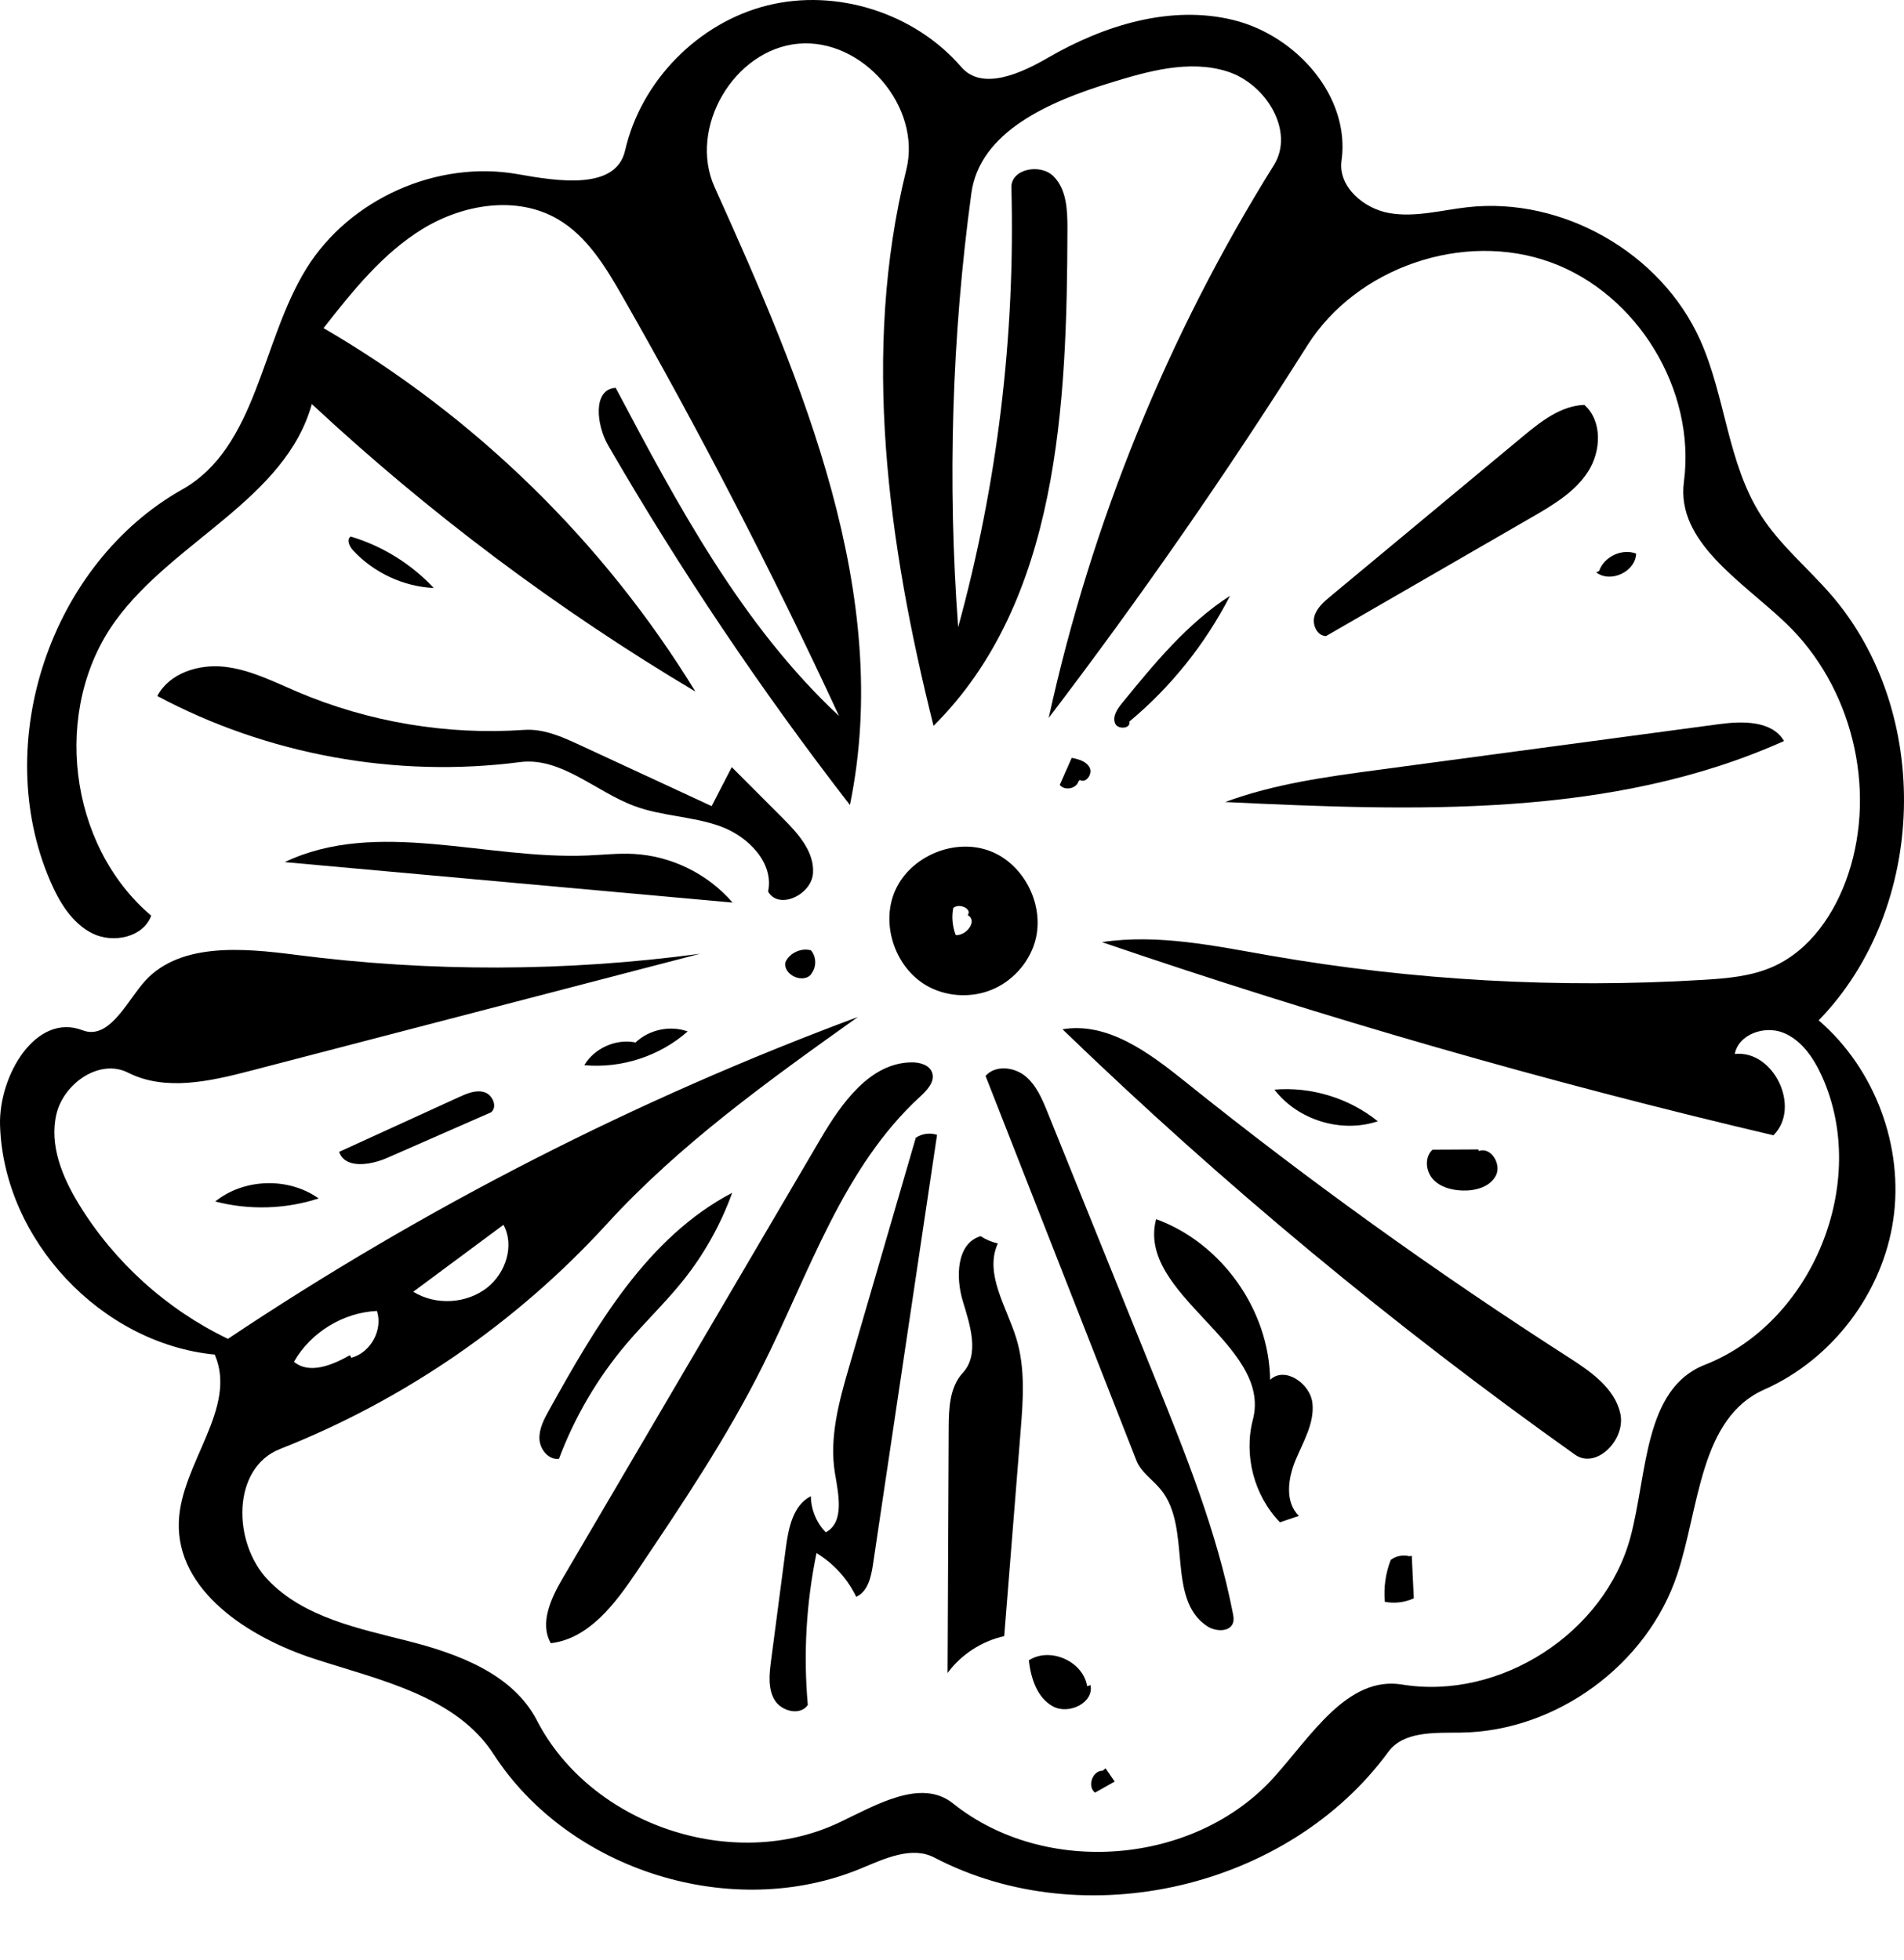
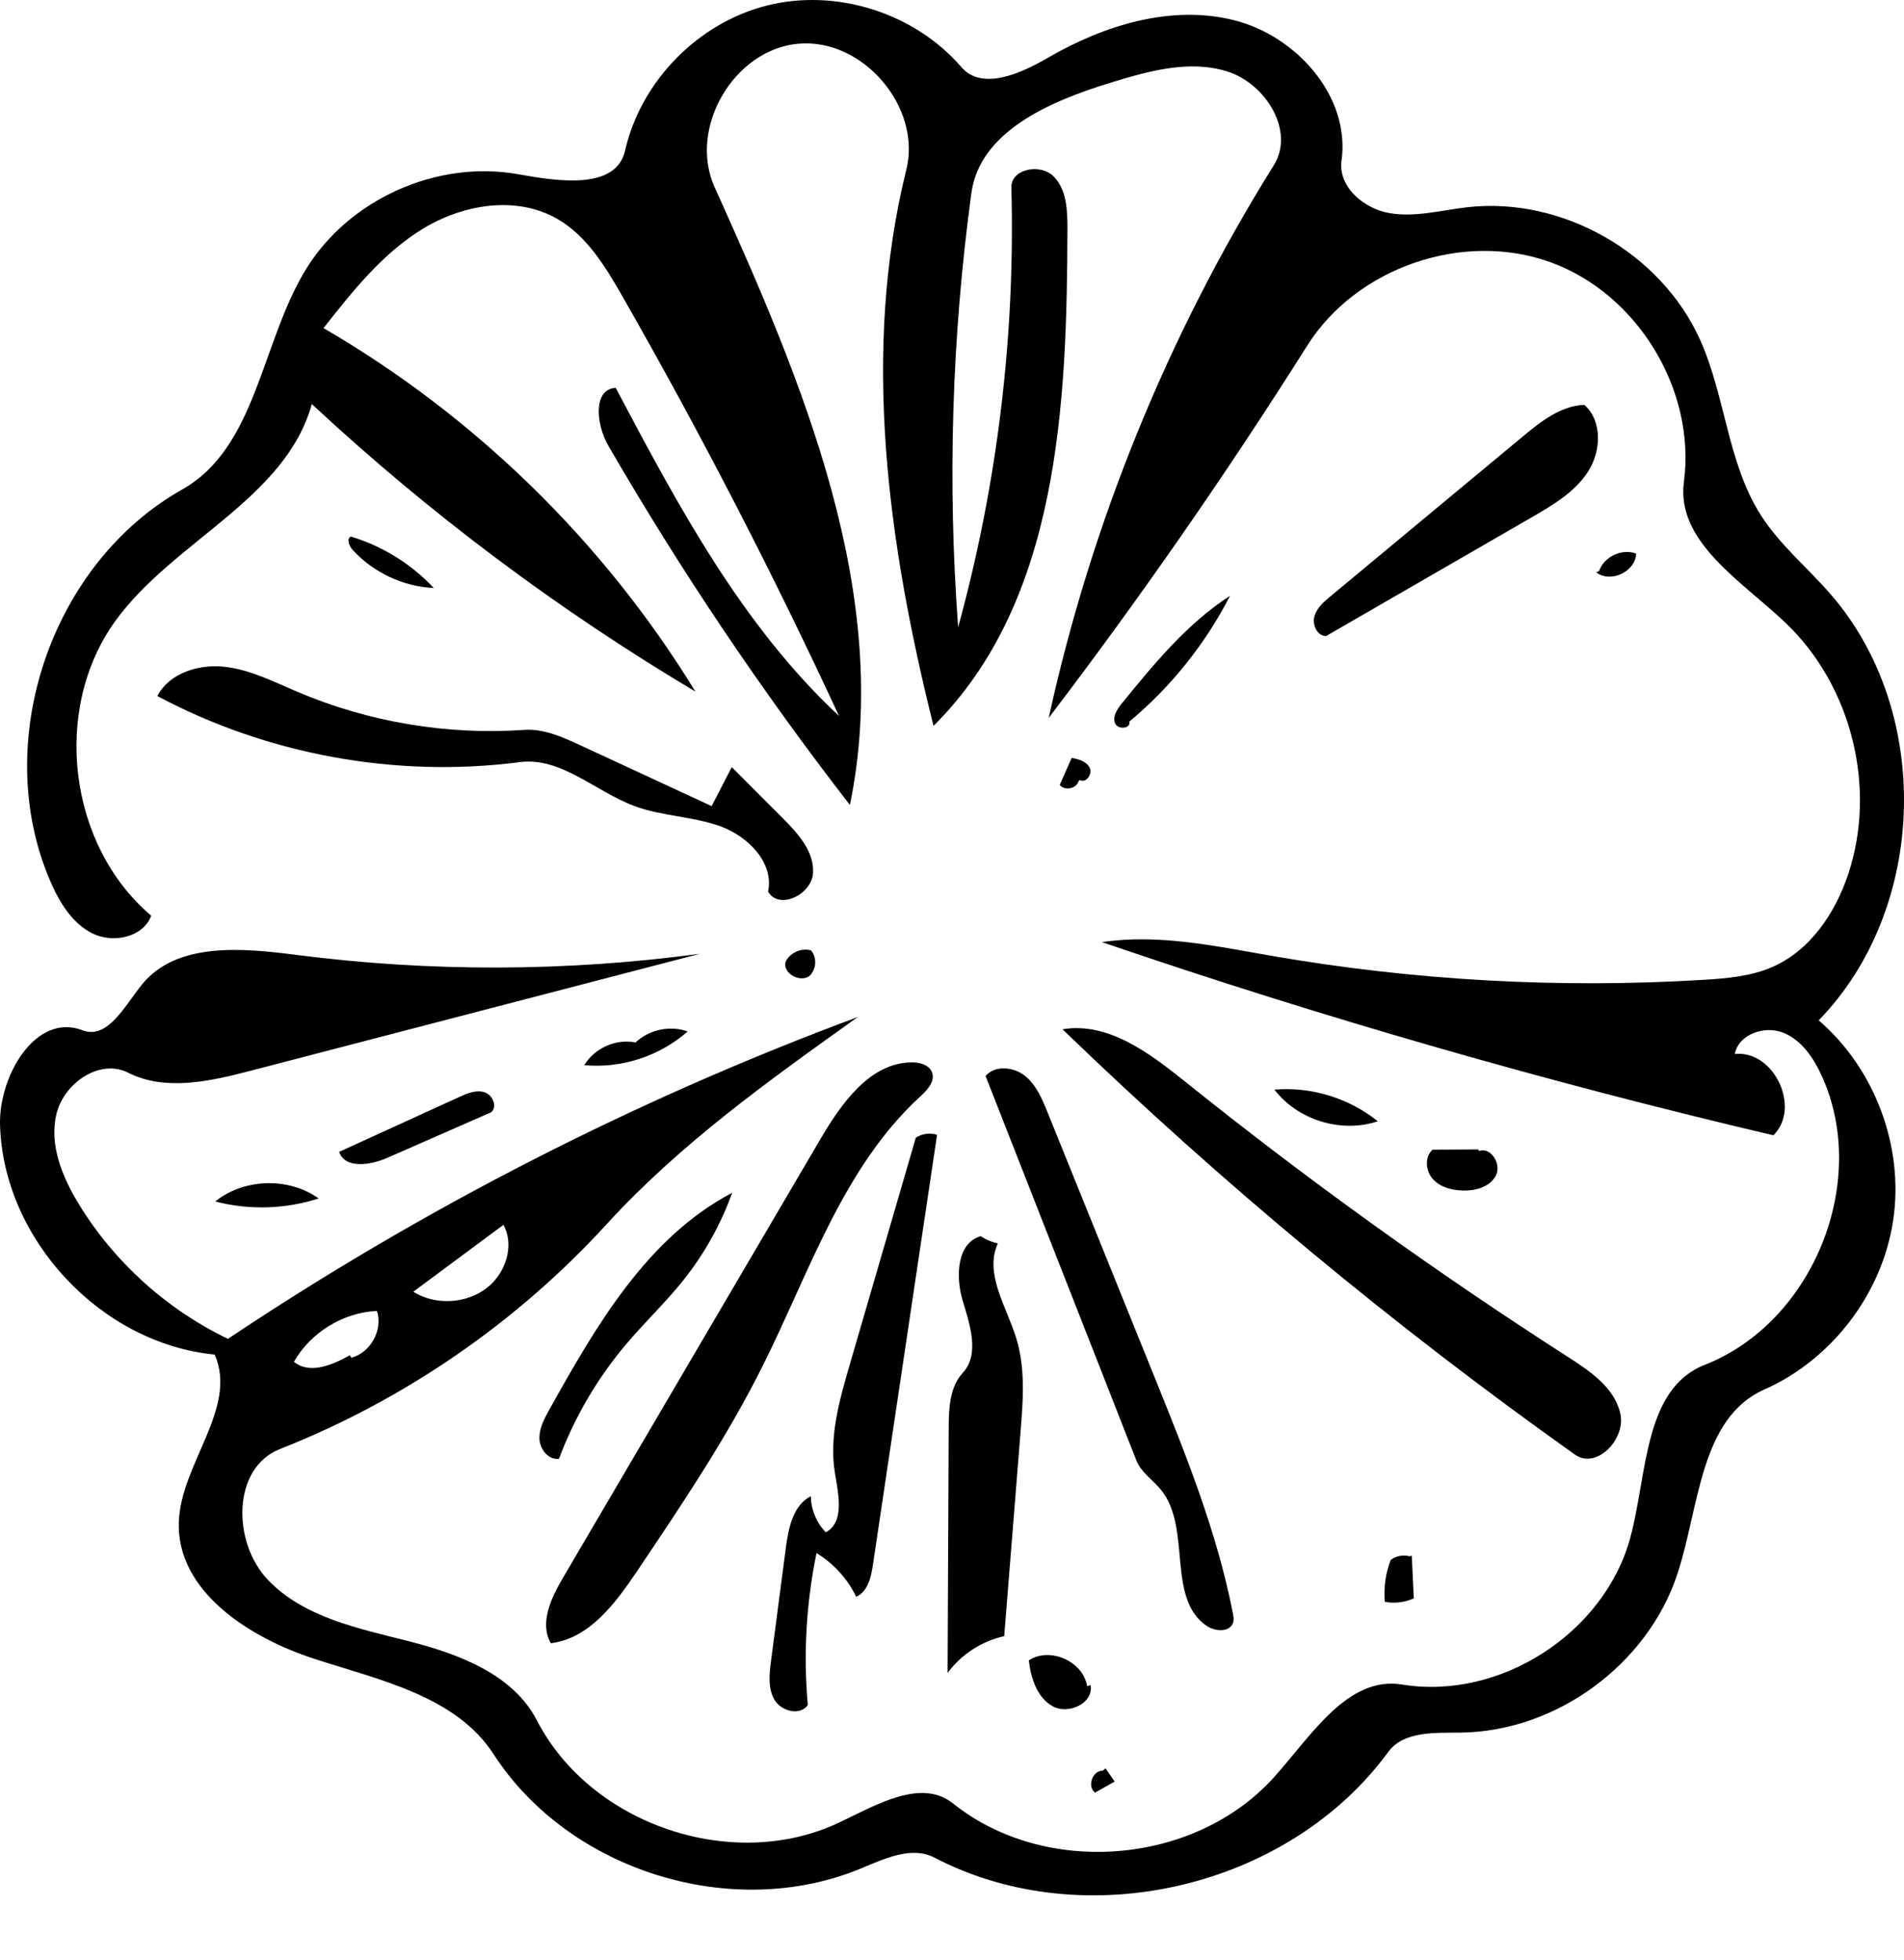
<svg xmlns="http://www.w3.org/2000/svg" xmlns:ns1="http://adobe.com/products/shape" version="1.1" id="Contours" x="0px" y="0px" width="248.207px" height="255.521px" viewBox="0 0 248.207 255.521" style="enable-background:new 0 0 248.207 255.521;" xml:space="preserve">
  <desc>
    <ns1:version>1.1.2</ns1:version>
    <ns1:captureDetail>1.000000</ns1:captureDetail>
    <ns1:source>2</ns1:source>
  </desc>
  <path d="M27.991,176.618c-14.832-1.447-27.509-14.979-27.985-29.874c-0.207-6.495,4.682-14.749,10.746-12.414  c3.304,1.272,5.527-3.232,7.765-5.976c4.521-5.546,13.025-4.765,20.122-3.85c17.44,2.247,35.176,2.198,52.604-0.145  c-19.54,5.088-39.08,10.176-58.621,15.264c-5.262,1.37-11.082,2.69-15.933,0.234c-3.691-1.869-8.378,1.38-9.334,5.406  c-0.956,4.026,0.763,8.203,2.92,11.734c4.615,7.558,11.456,13.739,19.441,17.568c25.618-17.12,53.241-31.237,82.124-41.968  c-11.544,8.229-23.182,16.542-32.744,27.008c-11.728,12.837-26.419,22.951-42.597,29.324c-6.287,2.477-6.226,12.212-1.549,17.089  c4.678,4.877,11.777,6.304,18.326,7.969c6.549,1.666,13.616,4.322,16.715,10.327c7.033,13.631,25.574,19.888,39.429,13.305  c4.802-2.282,10.664-5.801,14.815-2.479c12.031,9.629,31.489,8.055,41.815-3.382c4.851-5.371,9.587-13.287,16.729-12.119  c12.779,2.088,26.417-6.719,29.77-19.227c2.211-8.247,1.728-19.335,9.677-22.454c14.09-5.529,21.526-23.811,15.295-37.605  c-1.077-2.385-2.653-4.757-5.089-5.714s-5.794,0.217-6.285,2.787c5.091-0.56,8.686,7.008,5.035,10.599  c-29.566-6.948-58.789-15.357-87.527-25.185c7.318-1.102,14.732,0.503,22.023,1.771c18.572,3.228,37.521,4.287,56.337,3.148  c3.079-0.186,6.223-0.447,9.047-1.686c4.912-2.155,8.184-7.015,9.877-12.105c3.741-11.245,0.449-24.511-8.113-32.702  c-5.73-5.481-14.347-10.586-13.309-18.447c1.58-11.968-6.054-24.526-17.406-28.633c-11.352-4.106-25.254,0.661-31.695,10.871  C159.9,61.725,148.65,77.928,136.71,93.605c5.576-25.462,15.551-49.954,29.35-72.067c2.774-4.446-1.053-10.624-6.048-12.212  s-10.386-0.039-15.395,1.506c-7.77,2.396-16.895,6.306-17.99,14.363c-2.548,18.73-3.126,37.729-1.722,56.58  c5.114-18.628,7.46-38.014,6.938-57.324c-0.066-2.428,3.759-3.18,5.484-1.472c1.726,1.709,1.83,4.417,1.824,6.846  c-0.054,23.001-1.138,48.607-17.456,64.818c-5.934-23.719-9.431-48.789-3.547-72.519c2.029-8.183-5.694-17.185-14.09-16.424  C95.663,6.461,89.685,16.706,93.153,24.39c11.507,25.503,23.286,53.166,17.643,80.569C99.257,90.058,88.72,74.382,79.279,58.072  c-1.526-2.636-2.057-7.312,0.982-7.506c8.106,15.327,16.444,30.96,29.118,42.792C100.761,74.753,91.35,56.515,81.18,38.71  c-2.223-3.893-4.652-7.938-8.538-10.174c-5.324-3.064-12.265-1.912-17.51,1.286c-5.245,3.198-9.16,8.13-12.959,12.958  c19.742,11.469,36.566,27.915,48.48,47.391C72.717,79.499,55.923,66.908,40.65,52.683c-3.45,12.405-18.022,17.826-25.587,28.245  c-8.345,11.493-6.193,29.289,4.65,38.462c-1.036,2.815-4.939,3.65-7.633,2.328c-2.692-1.323-4.347-4.098-5.534-6.853  c-7.787-18.056,0.072-41.379,17.198-51.04c9.786-5.52,10.283-19.28,16.208-28.827c5.632-9.073,17.047-14.162,27.56-12.286  c5.243,0.936,12.79,2.111,13.974-3.082c2.068-9.068,9.536-16.683,18.562-18.926c9.026-2.244,19.19,0.989,25.264,8.034  c2.705,3.138,7.734,0.859,11.318-1.219c7.299-4.232,16.005-6.931,24.193-4.898c8.188,2.033,15.229,9.965,14.062,18.321  c-0.473,3.387,2.878,6.264,6.249,6.844c3.37,0.58,6.787-0.39,10.186-0.771c12.371-1.386,25.23,5.961,30.318,17.322  c3.308,7.386,3.562,16.043,7.924,22.859c2.456,3.838,6.04,6.796,9.035,10.23c13.392,15.354,12.694,41.006-1.512,55.611  c7.329,6.295,11.126,16.46,9.719,26.02c-1.407,9.559-7.974,18.198-16.807,22.114c-8.411,3.729-8.45,15.311-11.33,24.049  c-3.899,11.827-15.794,20.538-28.247,20.684c-3.395,0.04-7.444-0.214-9.45,2.526c-13.031,17.791-39.609,23.979-59.158,13.771  c-2.967-1.549-6.494,0.137-9.585,1.42c-16.756,6.951-38.027,0.332-47.88-14.9c-4.899-7.574-14.786-9.649-23.366-12.434  c-8.581-2.785-18.013-8.879-17.667-17.894C23.606,190.794,31.028,183.59,27.991,176.618 M53.874,168.423  c2.929,1.827,7.002,1.583,9.693-0.579c2.371-1.906,3.533-5.48,2.061-8.143C61.71,162.609,57.792,165.516,53.874,168.423   M45.798,177.029c2.514-0.654,4.145-3.633,3.339-6.103c-4.408,0.205-8.633,2.794-10.817,6.628c1.998,1.681,5.012,0.438,7.283-0.851  L45.798,177.029z" />
  <path d="M138.509,134.204c5.873-0.99,11.28,3.046,15.924,6.775c16.033,12.875,32.75,24.898,50.056,36.004  c2.879,1.848,6.024,4.014,6.744,7.358c0.719,3.344-3.132,7.3-5.921,5.319C181.696,172.884,159.344,154.33,138.509,134.204z" />
  <path d="M82.971,204.968c-2.794,4.151-6.199,8.692-11.168,9.28c-1.507-2.643,0.054-5.917,1.594-8.542  c11.181-19.057,22.362-38.114,33.544-57.171c2.761-4.705,6.497-10.003,11.952-10.019c1.042-0.003,2.259,0.342,2.612,1.323  c0.421,1.166-0.631,2.294-1.544,3.131c-10.068,9.236-14.438,22.921-20.547,35.144C94.718,187.509,88.835,196.254,82.971,204.968z" />
  <path d="M102.043,106.682c1.991,1.995,4.13,4.362,3.942,7.174c-0.188,2.812-4.456,4.835-5.859,2.392  c0.801-3.752-2.606-7.202-6.214-8.51c-3.606-1.308-7.59-1.302-11.188-2.635c-5.089-1.886-9.579-6.434-14.961-5.734  c-16.136,2.098-32.902-0.96-47.258-8.619c1.574-2.989,5.382-4.183,8.74-3.815s6.438,1.956,9.546,3.277  c9.274,3.942,19.487,5.655,29.54,4.955c2.54-0.177,4.977,0.919,7.287,1.99c5.718,2.649,11.436,5.299,17.152,7.949  c0.875-1.694,1.75-3.389,2.624-5.084C97.612,102.241,99.827,104.461,102.043,106.682z" />
  <path d="M100.51,216.568c0.645-4.92,1.289-9.839,1.934-14.759c0.338-2.578,0.943-5.553,3.262-6.729  c0.016,1.741,0.728,3.466,1.943,4.712c2.466-1.316,1.657-4.939,1.198-7.696c-0.783-4.708,0.563-9.482,1.897-14.065  c2.88-9.895,5.76-19.79,8.64-29.685c0.801-0.539,1.854-0.683,2.771-0.379c-1.579,10.588-3.158,21.176-4.737,31.765  c-1.208,8.099-2.416,16.197-3.623,24.296c-0.242,1.624-0.678,3.513-2.183,4.169c-1.124-2.345-2.945-4.35-5.171-5.694  c-1.341,6.498-1.725,13.193-1.134,19.801c-0.976,1.438-3.437,0.843-4.328-0.648C100.088,220.165,100.284,218.291,100.51,216.568z" />
  <path d="M133.046,186.632c-0.712,8.898-1.424,17.797-2.136,26.696c-2.928,0.646-5.602,2.386-7.381,4.8  c0.049-10.661,0.098-21.323,0.146-31.984c0.012-2.515,0.119-5.285,1.825-7.132c2.225-2.407,0.974-6.214,0.018-9.349  c-0.957-3.134-0.825-7.569,2.321-8.484c0.683,0.446,1.444,0.771,2.238,0.953c-1.796,3.93,1.138,8.236,2.408,12.365  C133.685,178.393,133.371,182.57,133.046,186.632z" />
  <path d="M136.571,145.057c4.653,11.519,9.306,23.038,13.959,34.556c4.047,10.018,8.116,20.112,10.185,30.716  c0.078,0.4,0.152,0.819,0.039,1.212c-0.372,1.284-2.29,1.223-3.402,0.481c-5.365-3.571-1.945-12.787-6.013-17.786  c-1.055-1.296-2.591-2.258-3.2-3.813c-6.555-16.712-13.108-33.424-19.662-50.136c1.241-1.432,3.662-1.194,5.14-0.008  C135.094,141.464,135.861,143.3,136.571,145.057z" />
-   <path d="M224.077,94.42c3.082-0.414,6.916-0.486,8.49,2.195c-22.503,10.111-48.211,9.129-72.853,7.959  c6.398-2.37,13.226-3.293,19.988-4.2c1.586-0.213,3.172-0.426,4.758-0.639C197.666,97.964,210.872,96.192,224.077,94.42z" />
  <path d="M172.86,82.937c-1.146-0.02-1.821-1.458-1.517-2.562c0.306-1.104,1.232-1.906,2.114-2.638  c8.347-6.938,16.693-13.875,25.04-20.812c2.363-1.964,4.971-4.026,8.042-4.132c2.372,2.103,2.193,6.051,0.473,8.713  s-4.568,4.344-7.313,5.929C190.752,72.602,181.806,77.77,172.86,82.937z" />
-   <path d="M166.854,198.481c-3.363-3.46-4.75-8.723-3.526-13.391c2.577-9.835-15.223-16.306-12.613-26.133  c8.554,3.125,14.74,11.852,14.857,20.957c1.87-1.812,5.219,0.427,5.514,3.014s-1.165,4.998-2.174,7.398s-1.457,5.519,0.421,7.322  C168.506,197.926,167.68,198.204,166.854,198.481L166.854,198.481z" />
-   <path d="M95.499,117.685c-13.576-1.227-27.151-2.455-40.728-3.682c-5.886-0.532-11.772-1.064-17.659-1.597  c12.04-5.717,26.2-0.292,39.517-0.864c1.983-0.085,3.966-0.307,5.948-0.205C87.504,111.592,92.287,113.942,95.499,117.685  L95.499,117.685z" />
-   <path d="M134.837,123.058c-0.866,2.662-2.939,4.904-5.525,5.976c-2.584,1.071-5.633,0.953-8.127-0.313  c-4.391-2.23-6.484-8.121-4.484-12.621c1.999-4.5,7.773-6.896,12.372-5.132C133.67,112.732,136.361,118.375,134.837,123.058   M126.144,119.334c0.639-0.826-1.097-1.639-1.881-0.949c-0.223,1.179-0.107,2.42,0.326,3.539c1.38,0.092,2.82-1.792,1.661-2.547  L126.144,119.334z" />
  <path d="M89.058,166.951c-2.303,2.883-4.993,5.434-7.379,8.248c-3.77,4.447-6.765,9.549-8.81,15.007  c-1.347,0.184-2.483-1.218-2.546-2.576c-0.062-1.357,0.618-2.625,1.279-3.813c6.086-10.942,12.762-22.474,23.847-28.295  C93.963,159.646,91.795,163.525,89.058,166.951z" />
  <path d="M64.012,145.03c-4.515,1.981-9.029,3.962-13.544,5.943c-2.18,0.956-5.493,1.465-6.255-0.79  c5.221-2.385,10.441-4.771,15.662-7.156c1.03-0.471,2.178-0.952,3.262-0.622S64.897,144.321,64.012,145.03L64.012,145.03z" />
  <path d="M146.279,91.669c4.196-5.148,8.489-10.384,14.068-13.987c-3.215,6.276-7.711,11.894-13.13,16.407  c0.251,0.932-1.556,1.091-1.876,0.18S145.669,92.418,146.279,91.669z" />
  <path d="M142.162,219.715c0.46,2.305-2.835,3.896-4.899,2.774c-2.064-1.123-2.878-3.666-3.146-6.001  c2.751-1.803,7.086,0.117,7.6,3.365L142.162,219.715z" />
  <path d="M166.134,142.07c4.796-0.405,9.729,1.105,13.476,4.126C174.856,147.788,169.181,146.051,166.134,142.07z" />
  <path d="M82.819,135.951c1.765-1.702,4.518-2.293,6.826-1.468c-3.64,3.219-8.638,4.851-13.476,4.397  c1.312-2.19,4.041-3.433,6.555-2.986L82.819,135.951z" />
  <path d="M192.774,150.077c1.568-0.591,2.998,1.703,2.233,3.194c-0.766,1.491-2.664,2.011-4.339,1.959  c-1.424-0.043-2.924-0.437-3.878-1.495s-1.105-2.9-0.032-3.836c1.992-0.01,3.983-0.02,5.975-0.03L192.774,150.077z" />
  <path d="M41.544,156.26c-4.335,1.405-9.073,1.544-13.483,0.394C31.823,153.628,37.613,153.459,41.544,156.26z" />
  <path d="M184.039,202.854c0.089,1.848,0.177,3.695,0.266,5.542c-1.172,0.538-2.514,0.7-3.779,0.455  c-0.166-1.849,0.1-3.734,0.771-5.464c0.682-0.514,1.603-0.695,2.428-0.476L184.039,202.854z" />
  <path d="M56.544,76.666c-3.974-0.19-7.847-2.002-10.54-4.93c-0.466-0.506-0.86-1.398-0.289-1.781  C49.833,71.182,53.613,73.524,56.544,76.666z" />
  <path d="M105.818,126.925c-0.99,1.454-3.826,0.197-3.414-1.513c0.573-1.187,2.049-1.854,3.318-1.5  c0.707,0.827,0.737,2.156,0.067,3.014L105.818,126.925z" />
  <path d="M208.461,74.45c0.647-1.874,2.972-2.967,4.828-2.271c-0.082,2.361-3.332,3.892-5.205,2.451L208.461,74.45z" />
  <path d="M140.605,101.853c-0.284,0.988-1.815,1.293-2.456,0.489c0.52-1.175,1.04-2.351,1.56-3.526  c0.907,0.168,1.923,0.456,2.34,1.279c0.417,0.823-0.498,2.093-1.277,1.599L140.605,101.853z" />
  <path d="M144.121,230.562c0.396,0.574,0.791,1.15,1.188,1.725c-0.854,0.482-1.708,0.964-2.562,1.445  c-1.064-0.809-0.328-2.895,1.008-2.857L144.121,230.562z" />
</svg>